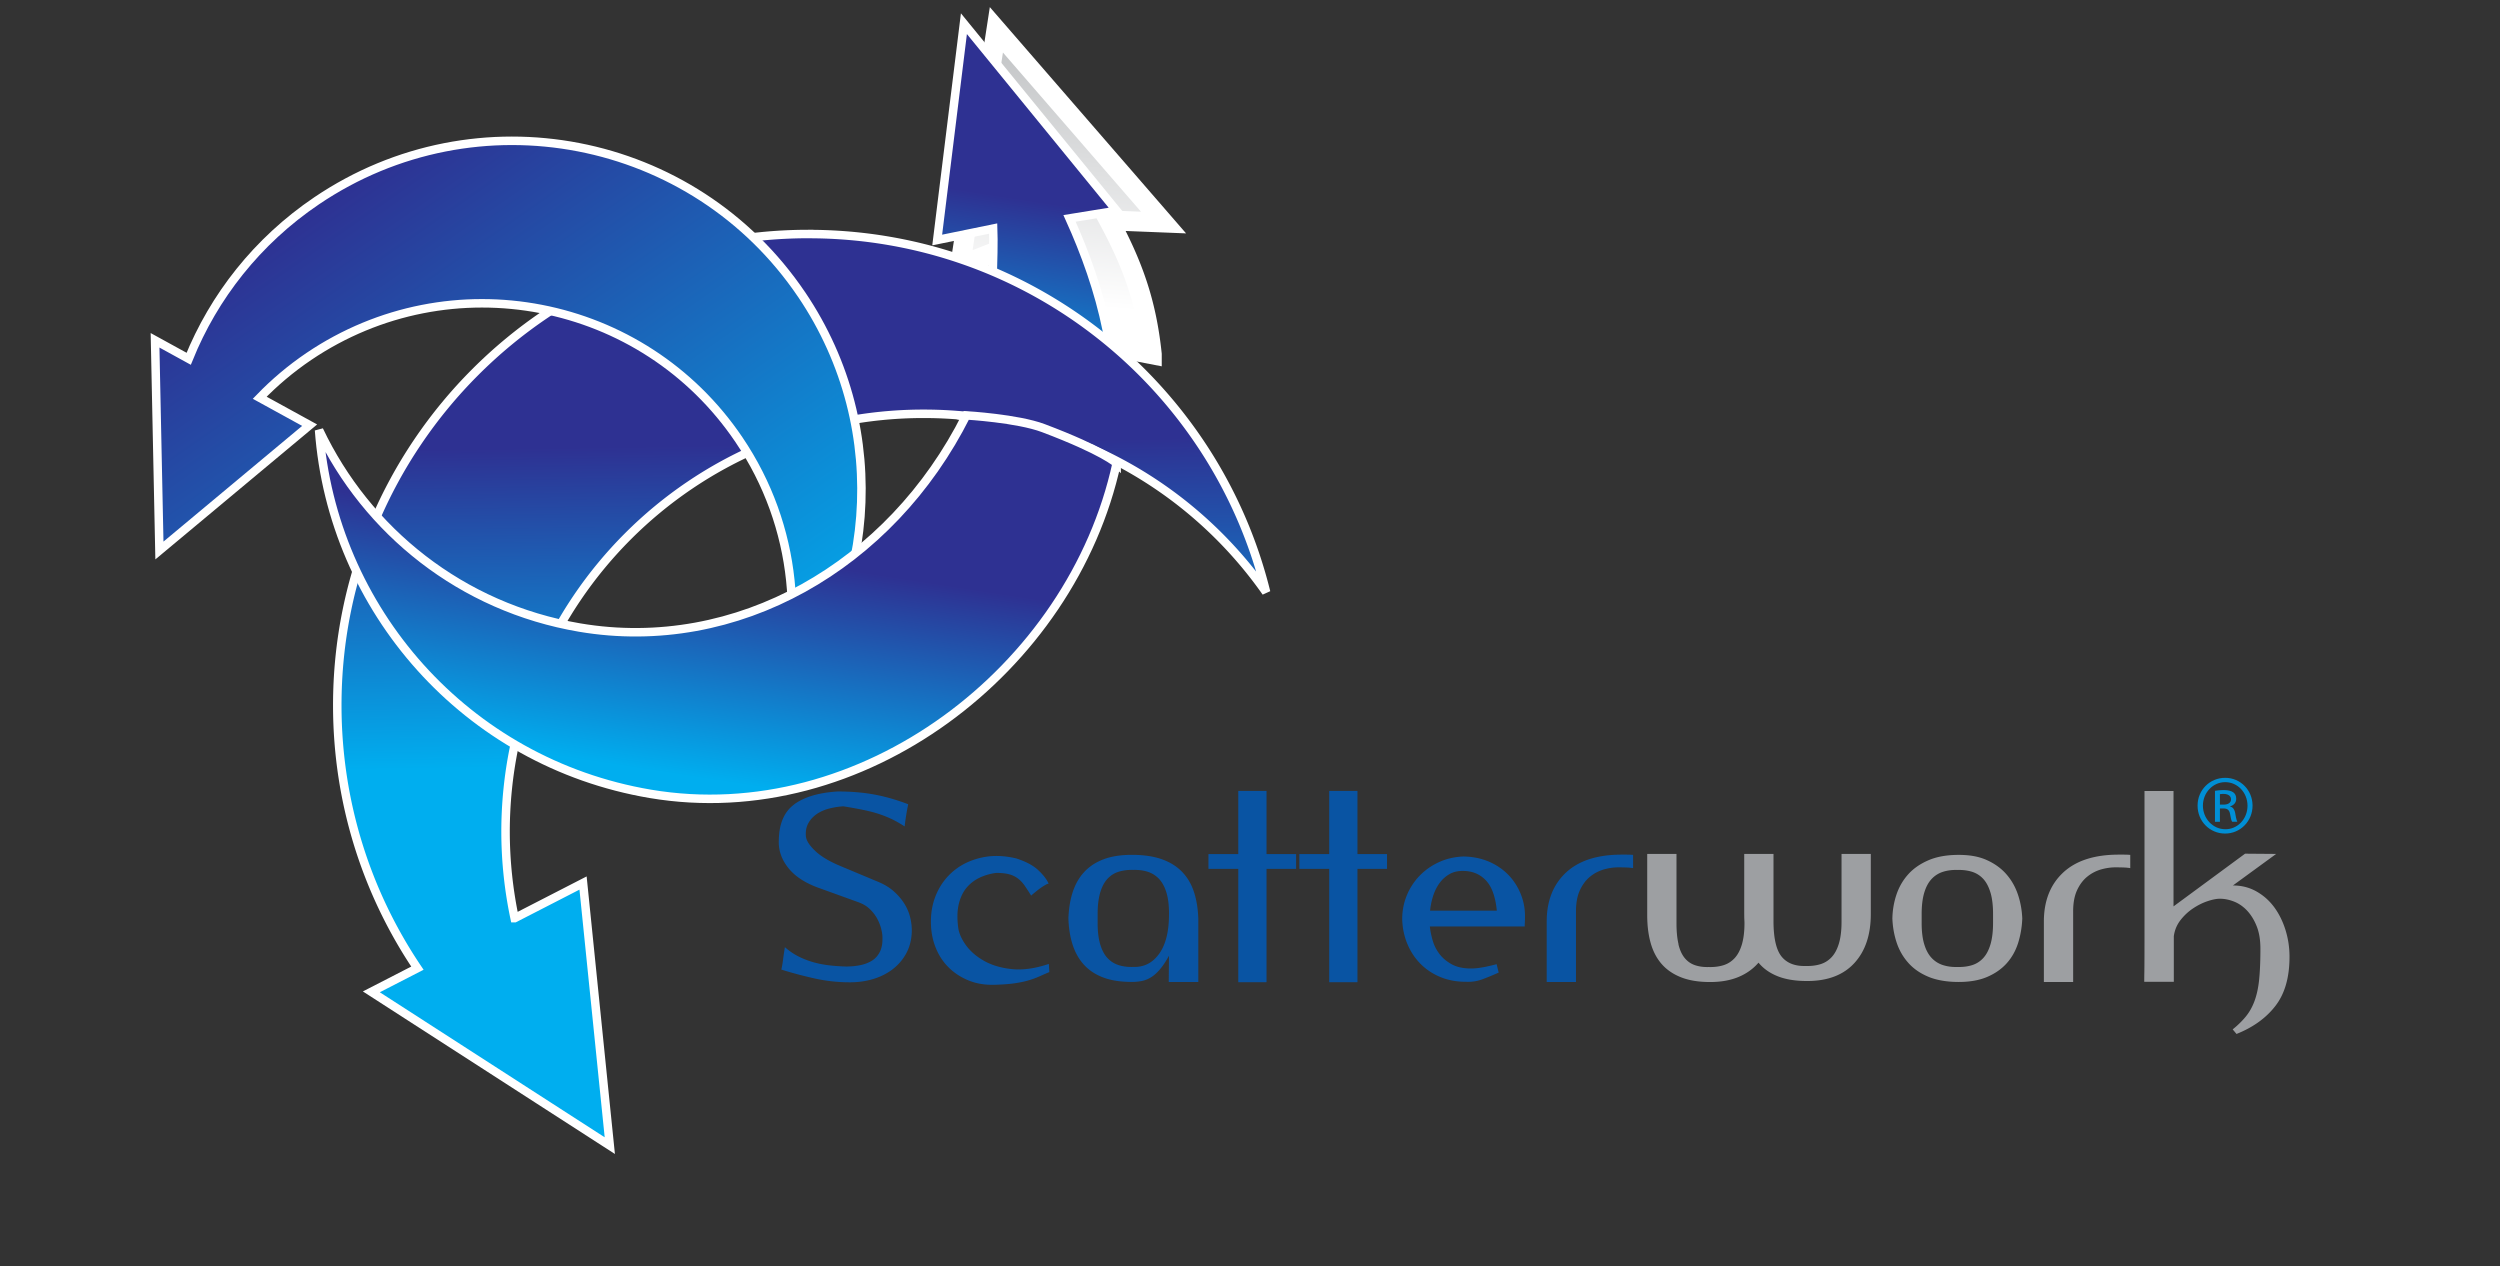
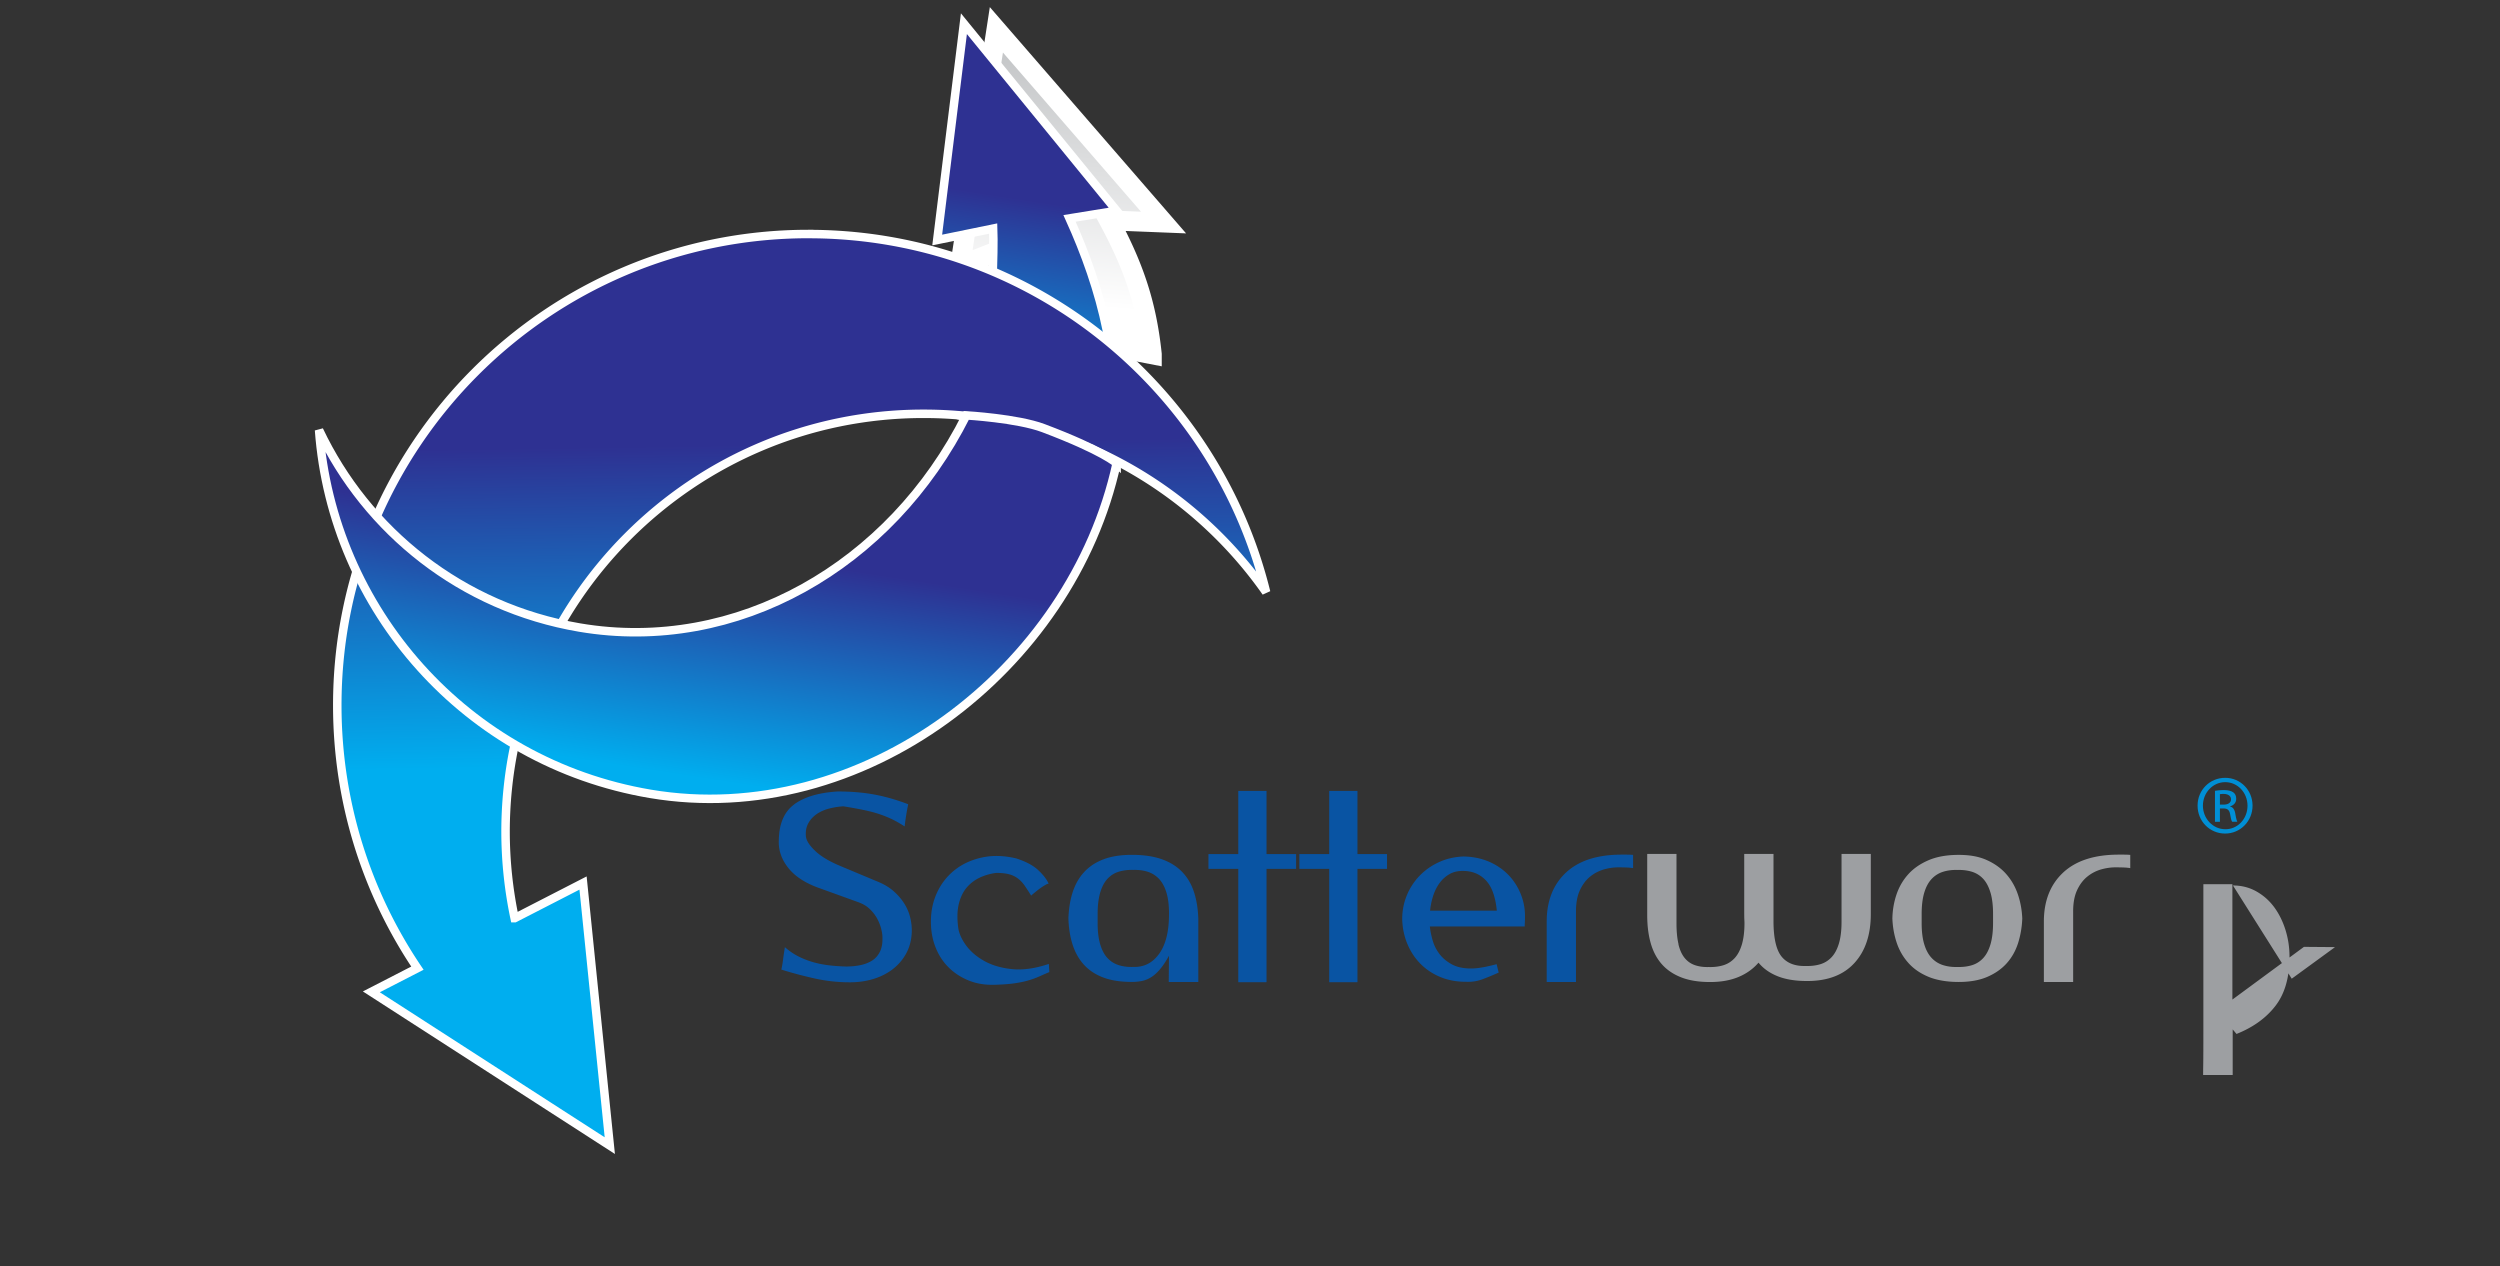
<svg xmlns="http://www.w3.org/2000/svg" xmlns:xlink="http://www.w3.org/1999/xlink" id="Layer_1" data-name="Layer 1" viewBox="0 0 595.28 301.45">
  <rect x="0" y="0" width="595.28" height="301.45" fill="#333333" stroke="none" />
  <defs>
    <linearGradient id="linear-gradient" x1="257.98" y1="111.19" x2="257.98" y2="44.54" gradientTransform="rotate(4.9 707.162 17.392)" gradientUnits="userSpaceOnUse">
      <stop offset="0" stop-color="#fff" />
      <stop offset="1" stop-color="#bcbec0" />
    </linearGradient>
    <linearGradient id="linear-gradient-2" x1="261.64" y1="120.49" x2="261.64" y2="172.39" gradientTransform="rotate(8.78 725.563 2.605)" gradientUnits="userSpaceOnUse">
      <stop offset="0" stop-color="#2e3192" />
      <stop offset="1" stop-color="#00aeef" />
    </linearGradient>
    <linearGradient id="linear-gradient-3" x1="189.12" y1="96.73" x2="189.12" y2="172.79" gradientTransform="rotate(-.87 780.188 32.926)" xlink:href="#linear-gradient-2" />
    <linearGradient id="linear-gradient-4" x1="-236.05" y1="558.65" x2="-71.89" y2="558.65" gradientTransform="rotate(55.11 410.935 602.597)" xlink:href="#linear-gradient-2" />
    <linearGradient id="linear-gradient-5" x1="193.28" y1="214.03" x2="193.28" y2="268.47" xlink:href="#linear-gradient-2" />
  </defs>
  <path d="M189.11 191.52c2.41-1.76 5.85-2.78 10.34-3.06 3.11 0 5.97.23 8.58.7 2.61.47 5.35 1.24 8.22 2.34-.32 1.54-.61 3.3-.85 5.28-.93-.61-1.84-1.13-2.73-1.58-.89-.44-1.88-.86-2.97-1.24-1.09-.38-2.35-.73-3.76-1.03-1.42-.3-3.13-.62-5.15-.94-1.17.08-2.3.26-3.4.55-1.09.28-2.05.71-2.88 1.27-.83.57-1.49 1.26-1.97 2.09-.49.83-.71 1.79-.67 2.88 0 .69.23 1.37.7 2.06.46.69 1.07 1.36 1.82 2.03.75.67 1.63 1.28 2.64 1.85 1.01.57 2.06 1.07 3.15 1.52l8.98 3.76c1.46.61 2.7 1.37 3.73 2.3 1.03.93 1.87 1.93 2.52 3 .65 1.07 1.1 2.18 1.36 3.34.26 1.15.37 2.27.33 3.37-.08 1.86-.52 3.52-1.3 4.97-.79 1.46-1.84 2.7-3.15 3.73-1.31 1.03-2.85 1.82-4.61 2.37-1.76.55-3.65.82-5.67.82-2.79 0-5.53-.29-8.22-.88-2.69-.59-5.39-1.3-8.1-2.15.16-.73.3-1.56.42-2.49.12-.93.26-1.88.42-2.85 1.01.89 2.07 1.62 3.18 2.18 1.11.57 2.26 1.02 3.46 1.37 1.19.34 2.45.6 3.76.76 1.31.16 2.7.26 4.15.3 1.21 0 2.35-.11 3.43-.33 1.07-.22 2-.59 2.79-1.09.79-.5 1.4-1.2 1.85-2.09.44-.89.65-2.02.61-3.4 0-.57-.1-1.25-.3-2.06-.2-.81-.52-1.61-.94-2.4-.42-.79-.99-1.54-1.7-2.24-.71-.71-1.61-1.26-2.7-1.67l-9.58-3.46c-3.24-1.17-5.64-2.76-7.22-4.76s-2.33-4.15-2.24-6.46c.04-4 1.26-6.88 3.67-8.64zm44.34 17.38a9.15 9.15 0 00-3.12 2.27c-.89.99-1.55 2.27-1.97 3.85-.42 1.58-.5 3.5-.21 5.76.16 1.37.78 2.8 1.85 4.28 1.07 1.48 2.53 2.73 4.37 3.76 1.84 1.03 4.05 1.68 6.64 1.94s5.5-.15 8.73-1.24l.12 1.94c-.85.36-1.66.72-2.43 1.06-.77.34-1.64.66-2.61.94-.97.28-2.11.52-3.43.7-1.31.18-2.92.29-4.82.33-2.18.04-4.19-.31-6-1.06-1.82-.75-3.4-1.79-4.73-3.12-1.33-1.33-2.37-2.93-3.09-4.79-.73-1.86-1.09-3.88-1.09-6.07 0-2.59.52-4.95 1.55-7.1 1.03-2.14 2.46-3.91 4.28-5.31 1.82-1.4 3.96-2.36 6.43-2.88 2.47-.53 5.16-.45 8.07.24 2.26.73 3.98 1.64 5.16 2.73 1.17 1.09 1.98 2.1 2.43 3.03.08.16.13.23.15.21.02-.02-.1.02-.36.12-.26.1-.69.34-1.27.73-.59.38-1.45 1.06-2.58 2.03a43.76 43.76 0 00-1.58-2.43 7.393 7.393 0 00-1.64-1.7c-.61-.44-1.31-.77-2.12-.97-.81-.2-1.8-.3-2.97-.3-1.29.16-2.54.51-3.73 1.03zm51.88 24.92h-7.04v-.18l.06-6.07c-.69 1.25-1.36 2.29-2.03 3.09-.67.81-1.34 1.45-2.03 1.91-.69.46-1.43.79-2.21.97-.79.18-1.63.27-2.52.27-2.67 0-4.93-.34-6.79-1.03-1.86-.69-3.4-1.69-4.61-3-1.21-1.31-2.12-2.9-2.73-4.76-.61-1.86-.95-3.96-1.03-6.31.08-2.34.42-4.45 1.03-6.31.61-1.86 1.52-3.45 2.73-4.76 1.21-1.31 2.75-2.33 4.61-3.03 1.86-.71 4.12-1.06 6.79-1.06s5.16.35 7.13 1.06c1.96.71 3.57 1.72 4.82 3.03 1.25 1.31 2.18 2.9 2.79 4.76.61 1.86.95 3.96 1.03 6.31v15.1zm-6.97-16.19c0-2.02-.2-3.71-.61-5.06-.4-1.35-.98-2.44-1.73-3.25a6.345 6.345 0 00-2.7-1.73c-1.05-.34-2.2-.49-3.46-.45-1.25-.04-2.41.1-3.46.42-1.05.32-1.95.89-2.7 1.7-.75.81-1.32 1.9-1.73 3.28-.4 1.37-.61 3.07-.61 5.09v2.12c0 2.02.2 3.72.61 5.09.4 1.37.98 2.47 1.73 3.28.75.81 1.65 1.37 2.7 1.7 1.05.32 2.2.47 3.46.42 2.55.08 4.6-.97 6.16-3.15 1.56-2.18 2.33-5.3 2.33-9.34v-.12zm30.26-10.74h-7.04v26.99h-6.73v-26.99h-7.1v-3.52h7.1v-15.04h6.73v15.04h7.04v3.52zm21.65 0h-7.04v26.99h-6.73v-26.99h-7.1v-3.52h7.1v-15.04h6.73v15.04h7.04v3.52zm10.19 13.71c.12 1.09.35 2.22.7 3.4.34 1.17.89 2.24 1.64 3.21.75.97 1.73 1.78 2.94 2.43 1.21.65 2.73.97 4.55.97 1.5 0 3.52-.34 6.07-1.03l.49 2c-1.25.57-2.53 1.09-3.82 1.58a9.77 9.77 0 01-4.06.61c-2.14 0-4.12-.36-5.91-1.09-1.8-.73-3.37-1.75-4.7-3.06s-2.4-2.88-3.18-4.7c-.79-1.82-1.22-3.82-1.3-6 0-2.02.36-3.92 1.09-5.7.73-1.78 1.75-3.34 3.06-4.7 1.31-1.35 2.86-2.44 4.64-3.25 1.78-.81 3.72-1.25 5.82-1.33 2.22.04 4.25.46 6.07 1.24 1.82.79 3.37 1.86 4.67 3.21a14.05 14.05 0 012.97 4.73c.69 1.8.99 3.69.91 5.67 0 .2 0 .5-.03.88-.02.38-.03.7-.03.94h-22.56zm4.58-12.4c-.91.54-1.68 1.25-2.3 2.12-.63.87-1.12 1.87-1.49 3-.36 1.13-.61 2.3-.73 3.52h15.89c-.32-3.32-1.19-5.72-2.61-7.22s-3.24-2.24-5.46-2.24h-.12c-1.21 0-2.27.27-3.18.82zm42.42-4.7c.49 0 .95.02 1.4.06v3.15c-.49-.08-.99-.13-1.52-.15a40.1 40.1 0 00-1.52-.03c-1.25-.04-2.51.11-3.76.45s-2.39.92-3.4 1.73c-1.01.81-1.83 1.89-2.46 3.25-.63 1.36-.94 3.04-.94 5.06v16.8h-6.97v-14.37c0-4.93 1.53-8.82 4.58-11.67 3.05-2.85 7.47-4.28 13.25-4.28h1.33z" fill="#0954a3" />
-   <path d="M399.65 224.82c.32 1.36.81 2.44 1.46 3.25.65.81 1.46 1.39 2.43 1.73.97.34 2.08.5 3.34.46 1.25.04 2.41-.1 3.46-.42 1.05-.32 1.95-.89 2.7-1.7.75-.81 1.32-1.9 1.73-3.28.4-1.37.61-3.07.61-5.09 0-.16-.01-.41-.03-.76-.02-.34-.03-1.06-.03-2.15v-13.53h6.97v16.31c.04 3.96.71 6.7 2 8.22 1.29 1.52 3.19 2.23 5.7 2.15 1.25.04 2.41-.1 3.46-.42 1.05-.32 1.95-.89 2.7-1.7.75-.81 1.32-1.9 1.73-3.28.4-1.37.61-3.07.61-5.09v-16.19h6.97v14.31c0 4.93-1.3 8.82-3.91 11.67-2.61 2.85-6.36 4.28-11.25 4.28-2.75 0-5.08-.37-6.97-1.12-1.9-.75-3.44-1.83-4.61-3.25-1.29 1.5-2.9 2.64-4.82 3.43-1.92.79-4.15 1.18-6.7 1.18-2.71 0-5.01-.37-6.91-1.12-1.9-.75-3.45-1.81-4.64-3.18-1.19-1.37-2.06-3.04-2.61-5-.55-1.96-.82-4.17-.82-6.64v-14.56h6.97v16.44c0 2.02.16 3.71.49 5.06zm73.51-19.99c1.86.85 3.4 1.97 4.61 3.37 1.21 1.39 2.12 3 2.73 4.82.61 1.82.95 3.72 1.03 5.7-.08 2.06-.42 4.01-1 5.85-.59 1.84-1.49 3.44-2.7 4.79-1.21 1.36-2.76 2.44-4.64 3.25s-4.15 1.21-6.82 1.21-5.17-.4-7.13-1.21c-1.96-.81-3.57-1.91-4.82-3.31-1.25-1.39-2.18-3-2.79-4.82-.61-1.82-.95-3.74-1.03-5.76.04-1.98.36-3.88.97-5.7.61-1.82 1.54-3.43 2.79-4.82 1.25-1.4 2.87-2.52 4.85-3.37 1.98-.85 4.37-1.27 7.16-1.27s4.93.42 6.79 1.27zm-14.98 19.98c.4 1.36.98 2.44 1.73 3.25s1.65 1.39 2.7 1.73c1.05.34 2.2.5 3.46.46 1.25.04 2.41-.1 3.46-.42 1.05-.32 1.95-.89 2.7-1.7.75-.81 1.32-1.9 1.73-3.28.4-1.37.61-3.07.61-5.09v-2.12c0-2.02-.2-3.72-.61-5.09-.41-1.37-.98-2.47-1.73-3.28a6.101 6.101 0 00-2.7-1.7c-1.05-.32-2.2-.46-3.46-.42-1.25-.04-2.41.11-3.46.45-1.05.34-1.95.92-2.7 1.73-.75.81-1.32 1.89-1.73 3.25-.4 1.36-.61 3.04-.61 5.06v2.12c0 2.02.2 3.71.61 5.06zm47.67-21.31c.49 0 .95.02 1.39.06v3.15c-.48-.08-.99-.13-1.52-.15a40.1 40.1 0 00-1.52-.03c-1.25-.04-2.51.11-3.76.45s-2.39.92-3.4 1.73c-1.01.81-1.83 1.89-2.46 3.25-.63 1.36-.94 3.04-.94 5.06v16.8h-6.97v-14.37c0-4.93 1.53-8.82 4.58-11.67 3.05-2.85 7.47-4.28 13.25-4.28h1.33zm25.84 7.34c2.06 0 3.93.48 5.61 1.43 1.68.95 3.09 2.21 4.25 3.79 1.15 1.58 2.04 3.39 2.67 5.43.63 2.04.94 4.15.94 6.34 0 4.89-1.11 8.78-3.34 11.67-2.22 2.89-5.32 5.12-9.28 6.7l-.91-1.09c1.25-1.01 2.3-2.04 3.15-3.09.85-1.05 1.54-2.28 2.06-3.7.52-1.42.89-3.11 1.09-5.09.2-1.98.3-4.43.3-7.34 0-2.1-.3-3.9-.91-5.4-.61-1.5-1.38-2.73-2.3-3.7-.93-.97-1.96-1.68-3.09-2.12-1.13-.44-2.24-.67-3.34-.67-.81 0-1.79.19-2.94.58-1.15.38-2.29.95-3.43 1.7-1.13.75-2.13 1.68-3 2.79-.87 1.11-1.41 2.4-1.61 3.85v10.86h-7.04c0-.24 0-1.13.03-2.67.02-1.54.03-4.04.03-7.52v-35.24h6.91v27.47l17.04-12.55 7.4.06-10.31 7.52z" fill="#9d9fa2" />
+   <path d="M399.65 224.82c.32 1.36.81 2.44 1.46 3.25.65.81 1.46 1.39 2.43 1.73.97.34 2.08.5 3.34.46 1.25.04 2.41-.1 3.46-.42 1.05-.32 1.95-.89 2.7-1.7.75-.81 1.32-1.9 1.73-3.28.4-1.37.61-3.07.61-5.09 0-.16-.01-.41-.03-.76-.02-.34-.03-1.06-.03-2.15v-13.53h6.97v16.31c.04 3.96.71 6.7 2 8.22 1.29 1.52 3.19 2.23 5.7 2.15 1.25.04 2.41-.1 3.46-.42 1.05-.32 1.95-.89 2.7-1.7.75-.81 1.32-1.9 1.73-3.28.4-1.37.61-3.07.61-5.09v-16.19h6.97v14.31c0 4.93-1.3 8.82-3.91 11.67-2.61 2.85-6.36 4.28-11.25 4.28-2.75 0-5.08-.37-6.97-1.12-1.9-.75-3.44-1.83-4.61-3.25-1.29 1.5-2.9 2.64-4.82 3.43-1.92.79-4.15 1.18-6.7 1.18-2.71 0-5.01-.37-6.91-1.12-1.9-.75-3.45-1.81-4.64-3.18-1.19-1.37-2.06-3.04-2.61-5-.55-1.96-.82-4.17-.82-6.64v-14.56h6.97v16.44c0 2.02.16 3.71.49 5.06zm73.51-19.99c1.86.85 3.4 1.97 4.61 3.37 1.21 1.39 2.12 3 2.73 4.82.61 1.82.95 3.72 1.03 5.7-.08 2.06-.42 4.01-1 5.85-.59 1.84-1.49 3.44-2.7 4.79-1.21 1.36-2.76 2.44-4.64 3.25s-4.15 1.21-6.82 1.21-5.17-.4-7.13-1.21c-1.96-.81-3.57-1.91-4.82-3.31-1.25-1.39-2.18-3-2.79-4.82-.61-1.82-.95-3.74-1.03-5.76.04-1.98.36-3.88.97-5.7.61-1.82 1.54-3.43 2.79-4.82 1.25-1.4 2.87-2.52 4.85-3.37 1.98-.85 4.37-1.27 7.16-1.27s4.93.42 6.79 1.27zm-14.98 19.98c.4 1.36.98 2.44 1.73 3.25s1.65 1.39 2.7 1.73c1.05.34 2.2.5 3.46.46 1.25.04 2.41-.1 3.46-.42 1.05-.32 1.95-.89 2.7-1.7.75-.81 1.32-1.9 1.73-3.28.4-1.37.61-3.07.61-5.09v-2.12c0-2.02-.2-3.72-.61-5.09-.41-1.37-.98-2.47-1.73-3.28a6.101 6.101 0 00-2.7-1.7c-1.05-.32-2.2-.46-3.46-.42-1.25-.04-2.41.11-3.46.45-1.05.34-1.95.92-2.7 1.73-.75.81-1.32 1.89-1.73 3.25-.4 1.36-.61 3.04-.61 5.06v2.12c0 2.02.2 3.71.61 5.06zm47.67-21.31c.49 0 .95.02 1.39.06v3.15c-.48-.08-.99-.13-1.52-.15a40.1 40.1 0 00-1.52-.03c-1.25-.04-2.51.11-3.76.45s-2.39.92-3.4 1.73c-1.01.81-1.83 1.89-2.46 3.25-.63 1.36-.94 3.04-.94 5.06v16.8h-6.97v-14.37c0-4.93 1.53-8.82 4.58-11.67 3.05-2.85 7.47-4.28 13.25-4.28h1.33zm25.84 7.34c2.06 0 3.93.48 5.61 1.43 1.68.95 3.09 2.21 4.25 3.79 1.15 1.58 2.04 3.39 2.67 5.43.63 2.04.94 4.15.94 6.34 0 4.89-1.11 8.78-3.34 11.67-2.22 2.89-5.32 5.12-9.28 6.7l-.91-1.09v10.86h-7.04c0-.24 0-1.13.03-2.67.02-1.54.03-4.04.03-7.52v-35.24h6.91v27.47l17.04-12.55 7.4.06-10.31 7.52z" fill="#9d9fa2" />
  <g stroke="#fff">
    <path d="M274.26 84.35c-1.3-12.4-4.51-21.26-10.21-31.88l13 .52-39.8-45.89-8.63 56.17 14.43-5.66a83.754 83.754 0 01-.32 20.67l31.53 6.08z" fill="url(#linear-gradient)" stroke-width="4.73" />
    <path d="M265.89 108.7c.32-1.45-1.85-.13-1.6-1.6 3.27-19.31-2.12-38.5-9.62-55.1l11.21-1.82-36.36-44.54-6.36 51.51 13.33-2.73c.22 5.71-.35 20.15-1.34 26.01-1.46 8.6-3.09 11.07-6.84 18.46l37.58 9.8z" fill="url(#linear-gradient-2)" stroke-width="2.02" />
    <path d="M192.45 55.72c-61.98.04-112.19 50.33-112.14 112.31.02 23.15 7.06 44.65 19.08 62.5l-10.97 5.64 56.78 36.62-1.04-10.18-5.33-52.35-16.29 8.37a100.11 100.11 0 01-2.16-20.47c-.04-54.99 44.49-99.59 99.48-99.63 33.77-.03 63.6 16.78 81.62 42.48-12.07-49-56.31-85.32-109.03-85.28z" stroke-width="2.02" fill="url(#linear-gradient-3)" />
-     <path d="M190.86 70.12C165.14 32.07 113.45 22.08 75.4 47.81c-14.21 9.61-24.49 22.84-30.47 37.62l-8.01-4.4 1.04 50.05 5.83-4.86 29.94-24.98-11.89-6.53c3.48-3.6 7.37-6.9 11.68-9.82 33.75-22.82 79.6-13.96 102.42 19.79 14.02 20.73 16.06 46.02 7.74 67.74 25.08-27.72 29.06-69.95 7.18-102.31z" fill="url(#linear-gradient-4)" stroke-width="2.02" />
    <path d="M265.89 110.3c-10.71 49.27-60.84 87.22-111.07 78.72-43.98-7.45-75.72-44.02-78.85-86.6 11.38 23.99 33.89 42.24 62.06 47.01 37.27 6.31 74.02-14.51 92.06-50.52 0 0 12.19.71 18.34 3.03 14.39 5.43 17.46 8.37 17.46 8.37z" fill="url(#linear-gradient-5)" stroke-width="2.02" />
  </g>
  <path d="M529.86 185.21c3.62 0 6.5 2.94 6.5 6.62s-2.88 6.65-6.53 6.65-6.56-2.91-6.56-6.65 2.94-6.62 6.56-6.62h.03zm-.03 1.03c-2.91 0-5.29 2.5-5.29 5.59s2.38 5.62 5.33 5.62c2.94.03 5.29-2.47 5.29-5.59s-2.35-5.62-5.29-5.62h-.03zm-1.24 9.44h-1.18v-7.38c.62-.09 1.21-.18 2.09-.18 1.12 0 1.85.24 2.29.56.44.32.68.82.68 1.53 0 .97-.65 1.56-1.44 1.79v.06c.65.12 1.09.71 1.24 1.79.18 1.15.35 1.59.47 1.82h-1.24c-.18-.24-.35-.91-.5-1.88-.18-.94-.65-1.29-1.59-1.29h-.82v3.18zm0-4.09h.85c.97 0 1.79-.35 1.79-1.26 0-.65-.47-1.29-1.79-1.29-.38 0-.65.03-.85.06v2.5z" fill="#008fd5" />
</svg>